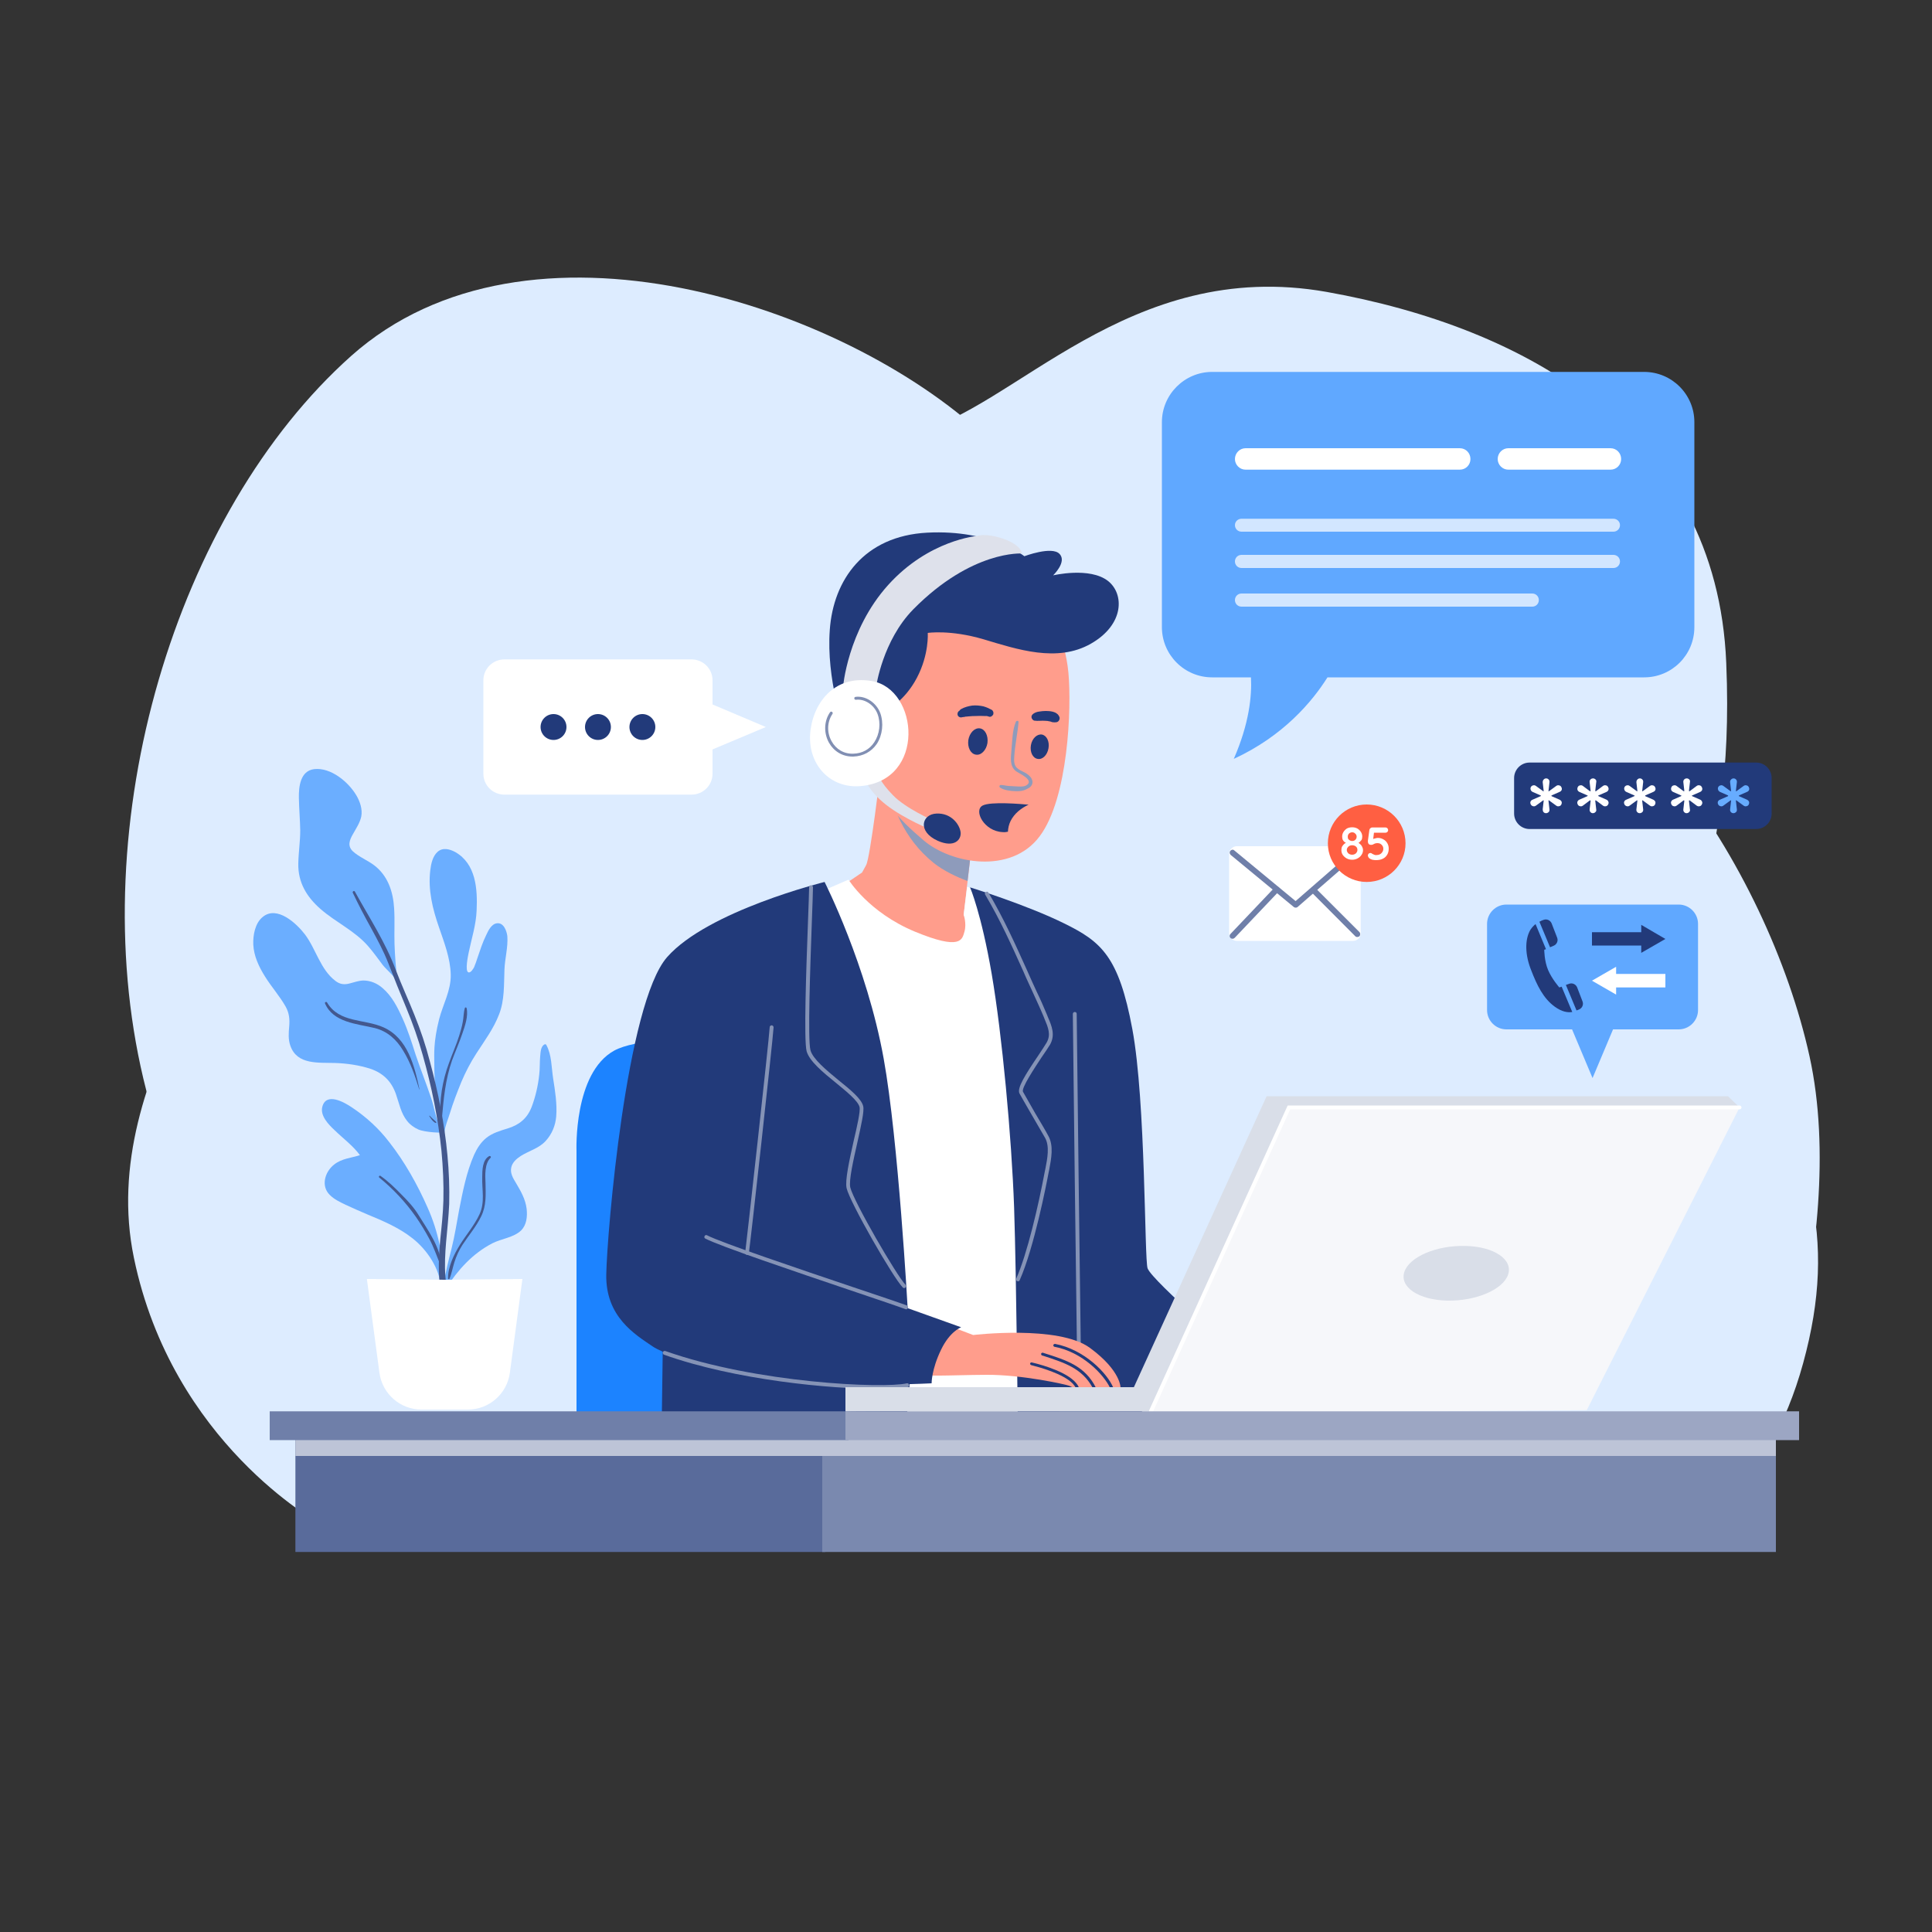
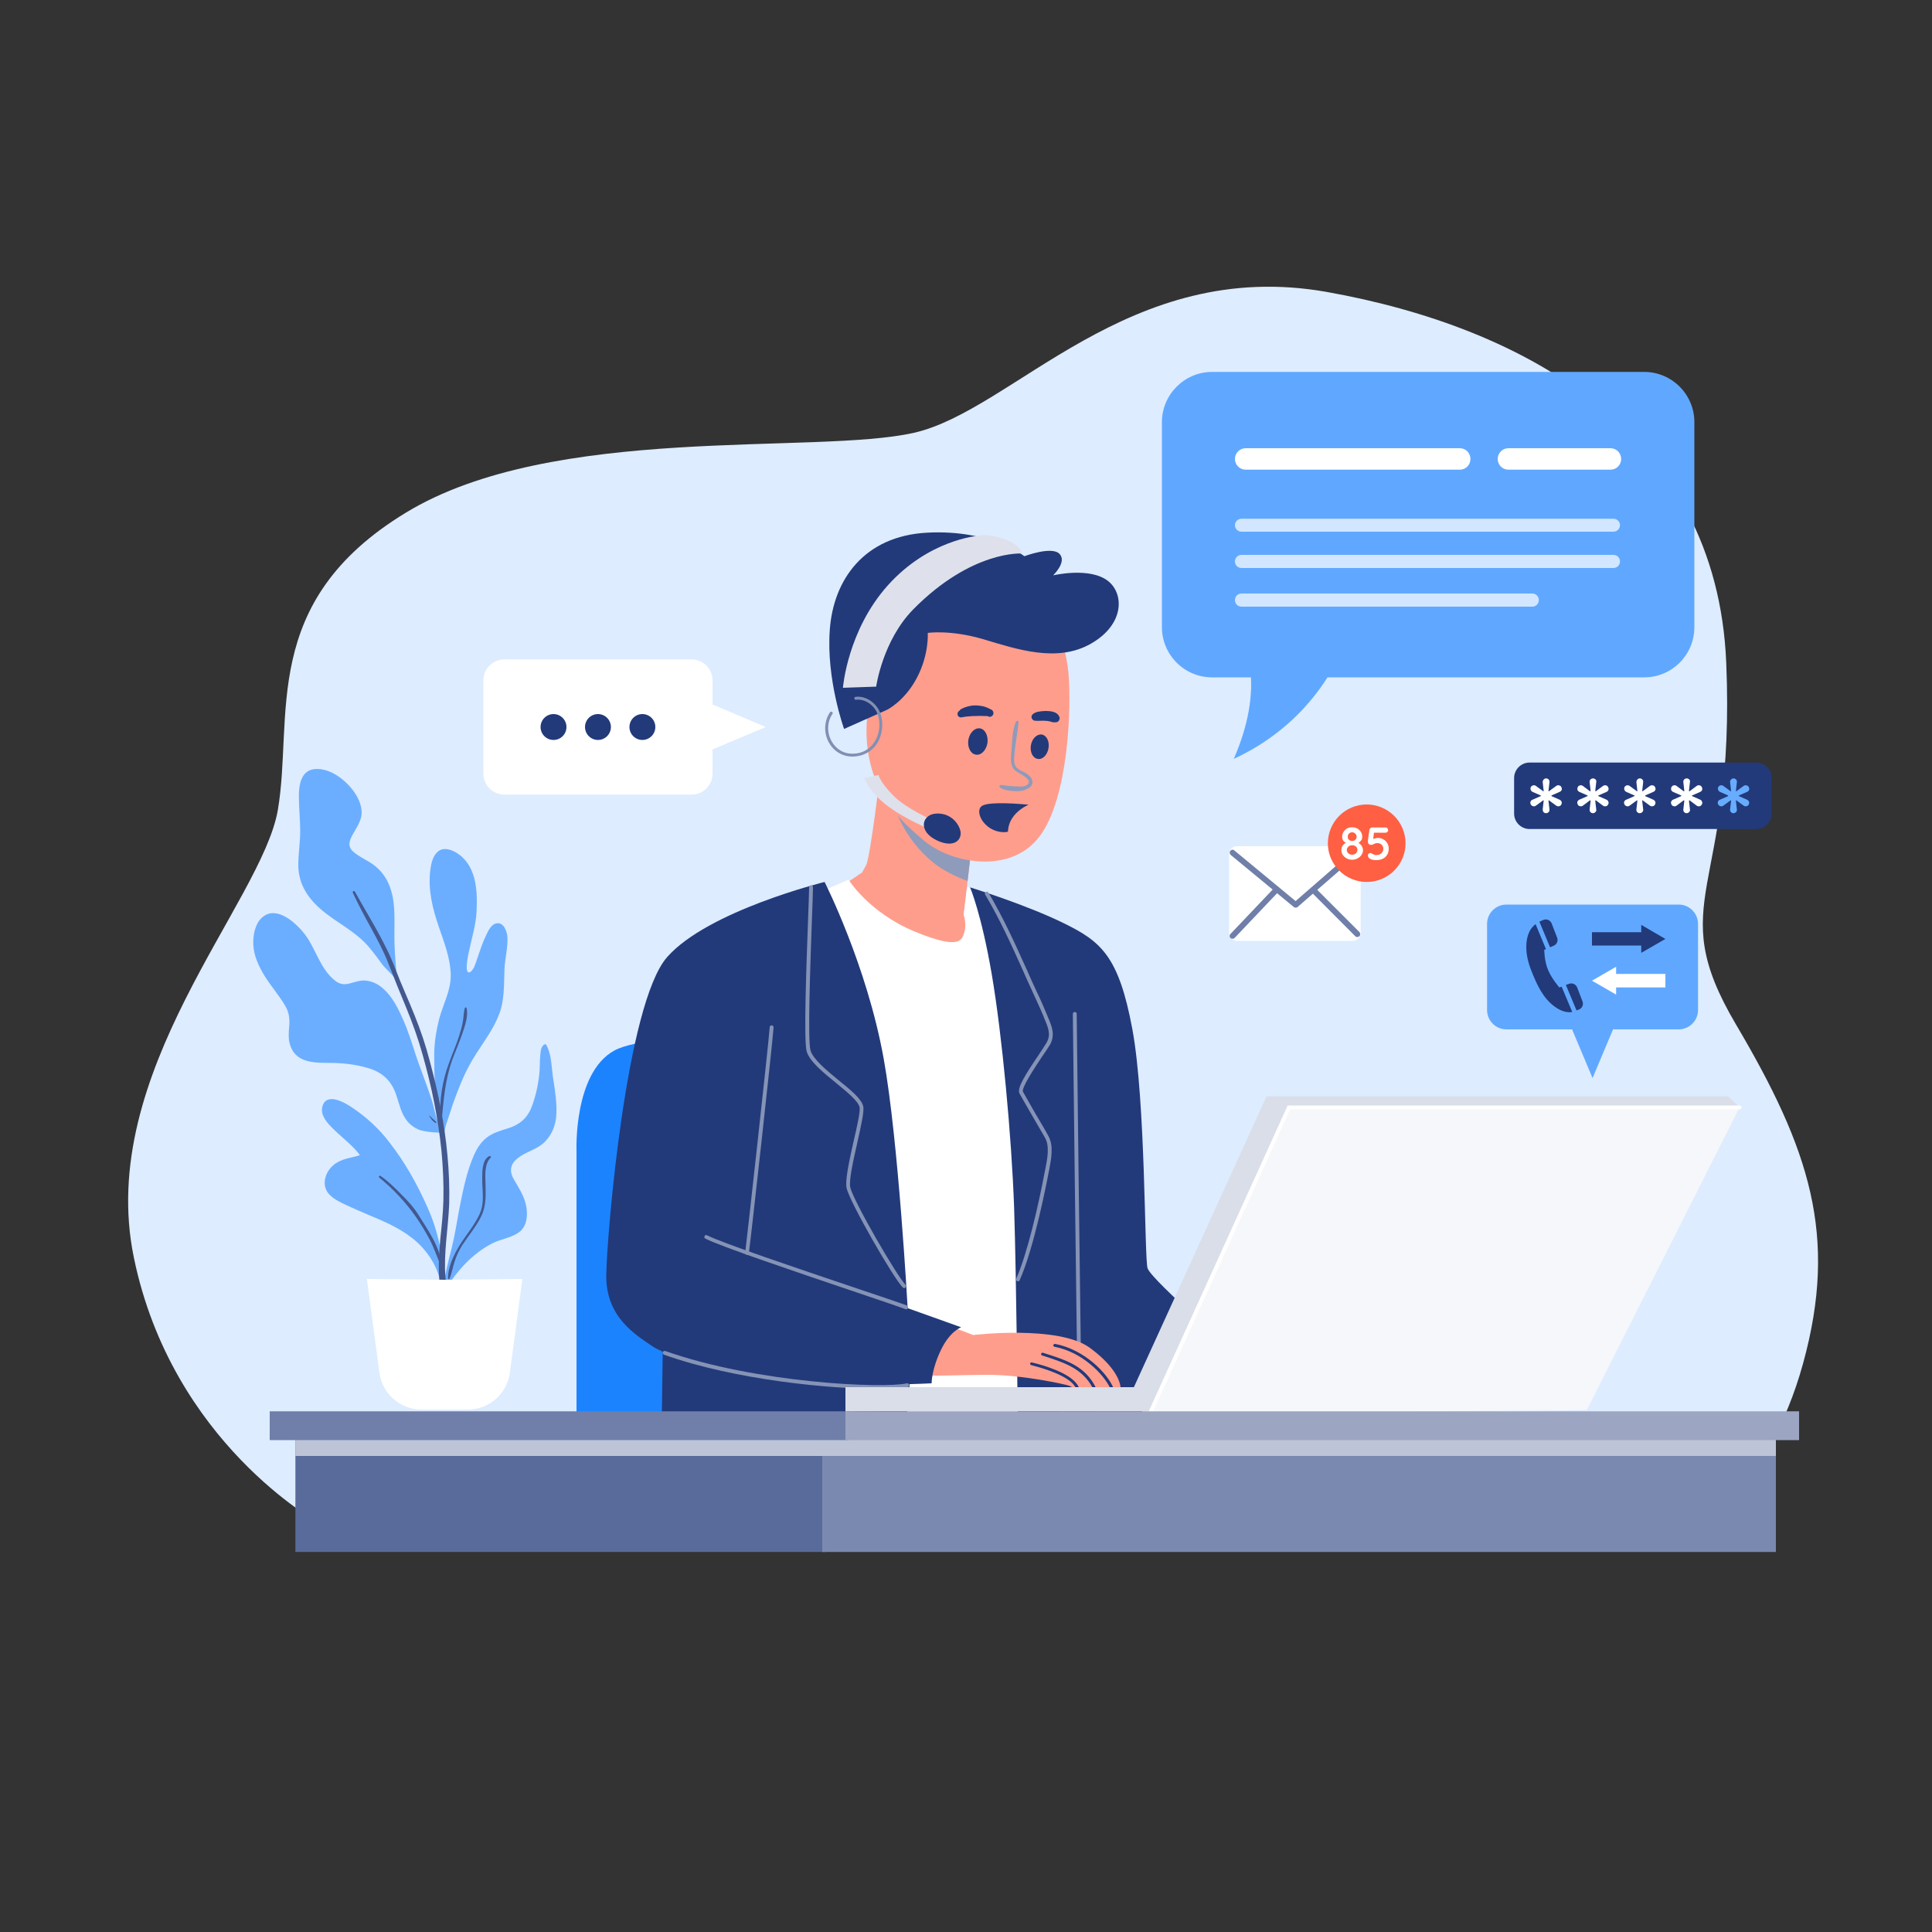
<svg xmlns="http://www.w3.org/2000/svg" version="1.2" viewBox="0 0 1000 1000" width="1000" height="1000">
  <rect x="0" y="0" width="1000" height="1000" fill="#333333" stroke="none" />
  <title>contact-ai</title>
  <style>
		.s0 { fill: #ddecff } 
		.s1 { mix-blend-mode: multiply;fill: #ddecff } 
		.s2 { fill: #60a8ff } 
		.s3 { fill: #223a7a } 
		.s4 { fill: #ffffff } 
		.s5 { fill: #1c83ff } 
		.s6 { fill: #ff9d8c } 
		.s7 { fill: #8593b6 } 
		.s8 { fill: #8e9bbb } 
		.s9 { fill: #dee1eb } 
		.s10 { fill: #818fb3 } 
		.s11 { fill: #6baeff } 
		.s12 { fill: #43588e } 
		.s13 { fill: #f6f7fa } 
		.s14 { fill: #d9dee8 } 
		.s15 { fill: #596b9b } 
		.s16 { fill: #7a89af } 
		.s17 { mix-blend-mode: multiply;fill: #bdc4d7 } 
		.s18 { fill: #6f7fa9 } 
		.s19 { fill: #9ca6c3 } 
		.s20 { fill: #d2e6ff } 
		.s21 { fill: #ff5f42 } 
		.s22 { fill: #67acff } 
	</style>
  <g id="BACKGROUND">
-     <path id="&lt;Path&gt;" class="s0" d="m214.9 768.5c0 0-109.2-77.8-140.7-210.2-31.4-132.4 16.6-292.9 107.6-374.1 91.1-81.1 254.9-26.4 327.7 41.4 72.9 67.9 72.9 67.9 72.9 67.9 0 0 69.5 38.1 160.5 34.7 91.1-3.3 172.2 120.9 193.7 218.5 21.5 97.7-29.8 226.8-29.8 226.8z" />
    <path id="&lt;Path&gt;" class="s1" d="m165.3 788.4c0 0-76.2-41.4-96-137.4-19.9-96 66.2-183.7 74.5-231.7 8.2-48-10-107.6 66.2-153.9 76.1-46.4 211.8-29.8 263.1-41.4 51.3-11.6 110.9-91.1 213.6-72.9 102.6 18.3 201.9 72.9 206.8 192 5 119.2-33.1 122.5 5 187.1 38.1 64.5 53 109.2 34.8 175.4-18.2 66.2-56.3 84.4-56.3 84.4z" />
-     <path id="&lt;Path&gt;" class="s1" d="m324.2 766.9c-4.7-5-74.2-144 3.2-271.5 77.4-127.4 271.6-112.5 348.9-62.9 77.4 49.7 115.3 114.2 123.2 182.1 7.8 67.9-44.3 173.8-44.3 173.8z" />
+     <path id="&lt;Path&gt;" class="s1" d="m324.2 766.9c-4.7-5-74.2-144 3.2-271.5 77.4-127.4 271.6-112.5 348.9-62.9 77.4 49.7 115.3 114.2 123.2 182.1 7.8 67.9-44.3 173.8-44.3 173.8" />
  </g>
  <g id="OBJECTS">
    <g id="&lt;Group&gt;">
      <g id="&lt;Group&gt;">
        <path id="&lt;Path&gt;" class="s2" d="m868.9 532.8h-89.2c-5.5 0-10-4.5-10-10v-44.6c0-5.5 4.5-10 10-10h89.2c5.5 0 10 4.5 10 10v44.6c0 5.5-4.5 10-10 10z" />
        <path id="&lt;Path&gt;" class="s2" d="m824.3 558l14.1-33.5h-28.2z" />
      </g>
      <g id="&lt;Group&gt;">
        <g id="&lt;Group&gt;">
          <g id="&lt;Group&gt;">
            <path id="&lt;Path&gt;" class="s3" d="m824 489.4h25.5v3.8l12.5-7.2-12.5-7.3v3.8h-25.5z" />
          </g>
          <g id="&lt;Group&gt;">
            <path id="&lt;Path&gt;" class="s4" d="m862 504.1h-25.5v-3.7l-12.5 7.2 12.5 7.2v-3.7h25.5z" />
          </g>
        </g>
        <g id="&lt;Group&gt;">
          <path id="&lt;Path&gt;" class="s3" d="m808.3 510.7l-1.2 0.4c0 0-3.8-4.3-5.8-9-2-4.7-2-10.5-2-10.5l0.9-0.3-5.4-13c-1 0.8-1.9 1.8-2.7 3-3 5.2-2.7 13.1 0.4 20.8 3 7.8 6.3 14.7 12.3 19 3.6 2.6 6.6 3.1 9 2.7z" />
          <path id="&lt;Path&gt;" class="s3" d="m812.2 509.2l-1.7 0.6 5.5 13.2q1-0.3 1.7-0.7c1.4-0.8 2-2.5 1.4-4l-2.8-7.3c-0.7-1.6-2.5-2.4-4.1-1.8z" />
          <path id="&lt;Path&gt;" class="s3" d="m799 476.1q-1 0.3-2.2 1l5.5 13.2 1.9-0.8c1.6-0.7 2.4-2.5 1.8-4.1l-2.9-7.5c-0.7-1.6-2.5-2.4-4.1-1.8z" />
        </g>
      </g>
    </g>
    <g id="&lt;Group&gt;">
      <path id="&lt;Path&gt;" class="s5" d="m298.4 744.5v-148.9c0 0-1.6-40.2 19.5-51.8 21.1-11.6 110.1-5.3 110.1-5.3v206z" />
    </g>
    <g id="&lt;Group&gt;">
      <g id="&lt;Group&gt;">
        <path id="&lt;Path&gt;" class="s6" d="m455.8 399c0 0-5.4 45.1-7.5 48.8-2.1 3.8-2.1 3.8-2.1 3.8l-10.3 7c0 0 19.9 28.1 44.3 32.7 24.4 4.5 22.3-9.9 22.3-9.9l-3.7-7.9 5-43c0 0-44.3-20.3-48-31.5z" />
      </g>
      <path id="&lt;Path&gt;" class="s4" d="m423.1 462.3l16.1-7c0 0 10.3 16.9 34.3 26.9 24 9.9 24.5 4.1 25.7 0 1.2-4.2-0.4-8.7-0.4-8.7l1.8-14.5 9.6 3.2 33.3 269.5-85.7 4.1z" />
      <g id="&lt;Group&gt;">
        <path id="&lt;Path&gt;" class="s3" d="m502.1 459.3c0 0 5.8 13.4 11.2 44.8 5.4 31.5 10.3 84.4 11.6 120.8 1.2 36.5 2 119.6 2 119.6 0 0 106.8 0 108 0 1.3 0 8.7-40.9 8.7-40.9 0 0-47.2-40.5-49.6-47.1-1.7-4.4-0.9-86.2-7.9-123.8-7-37.7-16.1-45.3-35.2-54.7-19.6-9.7-48.8-18.7-48.8-18.7z" />
      </g>
      <g id="&lt;Group&gt;">
        <path id="&lt;Path&gt;" class="s7" d="m558.4 697.1c-0.6 0-1-0.4-1-1 0-2.9-0.6-45-1.1-85.6-0.5-40.7-1-82.7-1-85.7 0-0.6 0.5-1 1-1 0.6 0 1 0.4 1 1 0 3 0.5 45 1 85.6 0.5 40.7 1.1 82.7 1.1 85.7 0 0.6-0.5 1-1 1z" />
      </g>
      <g id="&lt;Group&gt;">
        <path id="&lt;Path&gt;" class="s3" d="m343.2 687l-0.8 57.5h125.8c0 0 5.3-48.8 3.3-53.4-2.1-4.5-128.3-4.1-128.3-4.1z" />
      </g>
      <g id="&lt;Group&gt;" style="mix-blend-mode: multiply">
        <path id="&lt;Path&gt;" class="s8" d="m483.2 446.6c5.1 4.1 12.1 7.4 17.6 9.4l3-25.5c0 0-33.3-15.3-44.6-26.6 2.4 12.9 8.2 29.9 24 42.7z" />
      </g>
      <g id="&lt;Group&gt;">
        <path id="&lt;Path&gt;" class="s6" d="m542.7 315c0 0 8.6 14.9 10.3 33.1 1.7 18.2 0 65-14.9 84.8-14.9 19.9-45.9 14.1-60 2.1-12.9-11-25.7-23.2-29-47.2-3.3-24 7.1-69.5 36.4-79 29.4-9.5 57.2 6.2 57.2 6.2z" />
      </g>
      <g id="&lt;Group&gt;">
        <g id="&lt;Group&gt;">
          <path id="&lt;Path&gt;" class="s6" d="m580 718.5c0 0-1.5 0-3.7 0-0.5-0.1-1.1 0-1.7-0.1-2.1 0-4.7-0.1-7.4-0.2q-0.8 0-1.7 0c-2.6-0.1-4.8 0.2-6.9 0.1h-0.1c-0.4 0-1.1 0.1-1.6 0.1-0.2 0-0.5 0-0.6 0-1.2-0.2-1.5-0.5-2.8-1.1-1.7-0.7-24.4-5.8-42.9-5.7-18.5 0.1-35.1 1.3-37.8-0.9-2.7-2.3-4.3-25.5 11.5-27.1l19.4 7.4c0 0 44.3-5.3 60.5 6.7 16.3 12 15.8 20.8 15.8 20.8z" />
        </g>
        <g id="&lt;Group&gt;">
          <g id="&lt;Group&gt;">
            <path id="&lt;Path&gt;" class="s3" d="m558.5 718.3c-0.4 0-1.1 0.1-1.6 0.1-0.4-0.7-1.2-1.8-1.7-2.3-5-5.1-17.1-8.4-21.4-9.5-0.4-0.1-0.7-0.5-0.6-0.9 0.1-0.4 0.5-0.6 0.9-0.5 6.4 1.5 19.9 5.5 23.8 11.9 0.1 0.2 0.4 0.8 0.6 1.2z" />
          </g>
        </g>
        <g id="&lt;Group&gt;">
          <g id="&lt;Group&gt;">
            <path id="&lt;Path&gt;" class="s3" d="m567.2 718.2q-0.8 0-1.7 0c-5.5-10-14.4-12.8-25.4-16.4l-0.7-0.2c-0.4-0.1-0.6-0.6-0.5-1 0.2-0.3 0.6-0.6 1-0.4l0.6 0.2c11.7 3.7 21.1 6.7 26.7 17.8z" />
          </g>
        </g>
        <g id="&lt;Group&gt;">
          <g id="&lt;Group&gt;">
            <path id="&lt;Path&gt;" class="s3" d="m576.3 718.4q-0.8 0-1.7 0c-3.3-6.9-14.3-18.6-28.8-21.3-0.4-0.1-0.7-0.5-0.6-0.9 0.1-0.4 0.5-0.6 0.9-0.6 14.9 2.8 27 15 30.2 22.8z" />
          </g>
        </g>
      </g>
      <g id="&lt;Group&gt;">
        <path id="&lt;Path&gt;" class="s3" d="m459.1 367.4c0 0 9.1-4.4 15.5-16.6 6.4-12.2 5.6-23.2 5.6-23.2 0 0 11.6-1.8 28.9 3.3 17.4 5.2 38.1 12.2 55.5 2.3 17.4-9.9 17.4-25.8 8.9-32.5-9.5-7.4-28.4-2.9-28.4-2.9 0 0 7.3-7 3.3-11.1-3.9-4.2-18.2 1.2-18.2 1.2 0 0-17.3-13.9-50.2-12.2-32.9 1.7-48.7 24.6-50.5 50.3-1.9 25.6 7.4 51.3 7.4 51.3z" />
      </g>
      <g id="&lt;Group&gt;" style="mix-blend-mode: multiply">
        <g id="&lt;Group&gt;">
          <path id="&lt;Path&gt;" class="s8" d="m525.8 373.6c-1.9 4.6-1.8 9.9-2.3 14.8-0.3 3.8-1 8.2 2.4 10.8 1.7 1.2 9.5 4.5 5.5 7.2-1.5 1-4.1 0.7-5.9 0.6q-1.8-0.1-3.6-0.2c-1.3-0.1-2.6-0.5-3.9-0.5-0.7 0-1 1-0.3 1.4 2 1.3 5.1 1.7 7.5 1.8 2.5 0.1 4.1 0 6.3-1.1 1.4-0.6 2.7-1.6 2.9-3.2 0.2-1.8-1.1-3.4-2.5-4.4-1.5-1.2-3.5-1.7-5-2.9-2.2-1.5-2.1-4.2-1.9-6.6 0.4-5.9 1.7-11.7 2.2-17.5 0.1-0.9-1.1-0.9-1.4-0.2z" />
        </g>
      </g>
      <g id="&lt;Group&gt;">
        <path id="&lt;Path&gt;" class="s3" d="m542.7 387.3c-0.6 3.5-3.1 6-5.6 5.5-2.6-0.4-4.1-3.6-3.5-7.1 0.6-3.5 3.2-5.9 5.7-5.5 2.5 0.5 4 3.6 3.4 7.1z" />
      </g>
      <g id="&lt;Group&gt;">
        <path id="&lt;Path&gt;" class="s3" d="m511.1 384.6c-0.6 3.7-3.3 6.5-6 6-2.7-0.4-4.4-3.7-3.9-7.5 0.6-3.8 3.3-6.5 6-6.1 2.7 0.4 4.4 3.8 3.9 7.6z" />
      </g>
      <g id="&lt;Group&gt;">
        <g id="&lt;Group&gt;">
          <path id="&lt;Path&gt;" class="s3" d="m535.3 373c2 0.3 3.9-0.1 5.9 0.1q0.7 0 1.4 0.1c0.3 0.1-0.6-0.1-0.2 0q0.2 0 0.3 0.1 0.4 0 0.8 0.1c0.4 0.1 0.8 0.3 1.2 0.4 0.4 0 0.8 0.1 1.2 0.1q0.3 0 0.6-0.1-0.2 0.1-0.4 0.1c0 0 0.7-0.1 0.8-0.1 1.1-0.2 1.8-1.5 1.5-2.6q-0.2-0.5-0.4-0.8-0.2-0.2-0.3-0.4 0.1 0.2 0.2 0.3-0.1-0.2-0.2-0.3-0.2-0.3-0.5-0.5-0.2-0.2-0.4-0.3c-0.5-0.4-1.2-0.6-1.8-0.8-1.2-0.3-2.4-0.4-3.6-0.4-1.2 0-2.3 0.1-3.5 0.3-1 0.1-2.2 0.5-3 1.1-0.7 0.5-1.1 1.1-1 1.9 0.1 0.7 0.7 1.5 1.4 1.7z" />
        </g>
      </g>
      <g id="&lt;Group&gt;">
        <g id="&lt;Group&gt;">
          <path id="&lt;Path&gt;" class="s3" d="m513.3 367.4q-0.4-0.2-0.8-0.4c-0.3-0.1-0.9-0.4-0.4-0.2q-0.3-0.1-0.6-0.3c-0.8-0.4-1.6-0.6-2.5-0.9-1.8-0.4-3.8-0.6-5.8-0.4-2 0.3-3.9 0.8-5.7 1.8-0.3 0.2-0.5 0.3-0.7 0.6q-0.2 0.2-0.4 0.5 0-0.1 0.1-0.2c-0.6 0.4-0.9 1-0.9 1.7 0 0.6 0.3 1.2 0.9 1.5 0.7 0.4 1.3 0.2 2 0q-0.5 0-1 0c0.5 0.1 0.9 0.1 1.5 0 0 0 0.6-0.1 0.2-0.1-0.3 0.1 0.6 0 0.7-0.1 0.1 0 0.7 0 0.1 0q0.1 0 0.3 0 0.5-0.1 1-0.1 2-0.2 4.1-0.2 1.9-0.1 3.8 0 0.8 0 1.6 0c0.3 0 0.2 0.1 0 0q0.2 0.1 0.3 0.1 0.4 0.1 0.7 0.2c0.9 0.4 1.9-0.3 2.3-1.1 0.3-0.9 0-1.9-0.8-2.4z" />
        </g>
      </g>
      <g id="&lt;Group&gt;">
        <path id="&lt;Path&gt;" class="s3" d="m523.1 424.9c1.9-3.8 5.4-6.6 9.3-8.4-3.4-0.3-19.8-1.8-23.9 0.5-4.6 2.6 0.8 13.2 10.4 13.7 1 0.1 1.9 0 2.8-0.2 0.1-1.9 0.5-3.8 1.4-5.6z" />
      </g>
      <g id="&lt;Group&gt;">
        <path id="&lt;Path&gt;" class="s9" d="m447.5 402.7c0 0 1.6 6.4 11.2 13.9 9.5 7.4 23.3 12.9 23.3 12.9l1.1-4.8c0 0-14.3-6.2-20.9-13.1-6.7-6.8-7.5-10.5-7.5-10.5z" />
      </g>
      <g id="&lt;Group&gt;">
        <path id="&lt;Path&gt;" class="s3" d="m484.7 421.1c7.7-0.4 12 5.7 12.5 9.6 0.5 3.9-3.2 8.3-11.8 4.5-10.7-4.8-8.3-13.8-0.7-14.1z" />
      </g>
      <g id="&lt;Group&gt;">
        <path id="&lt;Path&gt;" class="s9" d="m453.5 355.4c0 0 3.3-23.8 19.2-40 30.4-30.8 56.3-28.9 56.3-28.9 0 0-0.2-4.4-9.9-7.7-9.2-3.1-13.3-1.4-13.3-1.4 0 0-25 2-46.1 25.4-21.1 23.4-23.4 53.2-23.4 53.2z" />
      </g>
      <g id="&lt;Group&gt;">
        <g id="&lt;Group&gt;">
-           <path id="&lt;Path&gt;" class="s4" d="m451.2 352.5c-19.9-3.4-31 12.2-31.9 27.9-0.8 15.7 10.6 27.7 25.9 26.5 34.3-2.7 30.4-50.3 6-54.4z" />
-         </g>
+           </g>
        <g id="&lt;Group&gt;">
          <path id="&lt;Path&gt;" class="s10" d="m441.3 391.6c-5.3 0-9.7-2.7-12.3-7.3-2.7-5-2.5-11.1 0.6-15.6 0.3-0.4 0.7-0.5 1.1-0.2 0.3 0.2 0.4 0.7 0.2 1-2.8 4.1-3 9.6-0.5 14.1 2.3 4.2 6.4 6.7 11.3 6.5 4.5-0.1 8.4-2.2 10.8-5.9 2.8-4.2 3.5-9.9 1.7-14.7-1.8-4.7-6.7-7.9-11.2-7.3-0.4 0-0.8-0.2-0.8-0.7-0.1-0.4 0.2-0.7 0.6-0.8 5.2-0.7 10.7 2.9 12.8 8.3 1.9 5.2 1.2 11.5-1.8 16.1-2.8 4-7 6.3-12.1 6.5q-0.2 0-0.4 0z" />
        </g>
      </g>
      <g id="&lt;Group&gt;">
        <path id="&lt;Path&gt;" class="s3" d="m426.8 456.5c0 0-60.4 14.9-81.5 38.9-21.1 24-31.1 142.4-31.5 164.3-0.4 21.9 14.9 31 24 37.2 9.1 6.2 49.3 17.4 81.5 19.1 32.3 1.6 62.9 0 62.9 0 0 0-0.1-7.1 4.9-17.4 4.6-9.6 10.4-11.6 10.4-11.6l-27.7-9.9c0 0-4.8-87-12.4-129.1-8.7-48.4-30.6-91.5-30.6-91.5z" />
      </g>
      <g id="&lt;Group&gt;">
        <path id="&lt;Path&gt;" class="s7" d="m526.9 663.2q-0.2 0-0.4-0.1c-0.5-0.2-0.7-0.8-0.5-1.3 5.7-12.8 11.5-37.9 14.8-55.5l0.3-1.4c1-5.2 2.3-11.6-0.2-16-1.3-2.3-4.2-7.2-6.9-11.9-2.9-4.9-5.5-9.6-6.3-11-1.5-2.7 3.1-9.9 9.8-19.8 1.8-2.7 3.3-5 4.2-6.5 2.4-4.1 0.8-7.9-1-12.2l-0.6-1.5c-1.7-4.1-3.6-8.1-5.4-12.1q-1.1-2.4-2.2-4.8-1.5-3.2-2.9-6.5c-5.9-13.1-11.9-26.5-19.7-39.6-0.3-0.4-0.1-1.1 0.4-1.3 0.5-0.3 1.1-0.2 1.3 0.3 7.8 13.1 13.9 26.7 19.8 39.8q1.5 3.3 2.9 6.5 1.1 2.4 2.2 4.8c1.9 3.9 3.7 8 5.4 12.1l0.6 1.5c1.9 4.4 3.8 9 1 14-1 1.6-2.5 3.9-4.4 6.6-3.4 5.2-10.6 15.9-9.6 17.8 0.7 1.3 3.4 6 6.2 10.9 2.8 4.7 5.7 9.6 6.9 11.9 2.9 5.1 1.5 11.9 0.5 17.4l-0.3 1.4c-1.2 6.4-7.6 39.2-15 55.9-0.1 0.4-0.5 0.6-0.9 0.6z" />
      </g>
      <g id="&lt;Group&gt;">
        <path id="&lt;Path&gt;" class="s7" d="m468 666.7c-0.3 0-0.6-0.1-0.7-0.3-4.8-4.7-27.4-44-29.1-51.4-0.9-4 1.4-14.3 3.6-24.2 1.8-7.7 3.6-15.6 3.1-17.8-0.8-3.2-6.6-7.9-12.2-12.5-6.8-5.5-13.8-11.3-15.2-16.4-1.5-5.9-0.2-42.5 0.7-66.8 0.3-8.7 0.6-15.6 0.6-18.1 0-0.5 0.4-1 1-1q0 0 0 0c0.5 0 1 0.5 1 1 0 2.5-0.3 9.4-0.6 18.2-0.8 22.6-2.2 60.6-0.7 66.2 1.2 4.5 8.2 10.3 14.4 15.4 6.2 5 12 9.7 12.9 13.6 0.6 2.6-1.1 10-3 18.6-2.1 9.3-4.5 19.8-3.7 23.4 1.7 7.2 24 45.7 28.6 50.4 0.4 0.4 0.4 1 0 1.4q-0.3 0.3-0.7 0.3z" />
      </g>
      <g id="&lt;Group&gt;">
        <path id="&lt;Path&gt;" class="s7" d="m386.7 649.5q-0.1 0-0.2 0c-0.5-0.1-0.9-0.6-0.8-1.1 0.7-5.2 12.2-108.8 12.7-116.8 0-0.5 0.5-0.9 1.1-0.9 0.5 0.1 0.9 0.5 0.9 1.1-0.5 7.9-12 111.7-12.8 116.9 0 0.5-0.5 0.8-0.9 0.8z" />
      </g>
      <g id="&lt;Group&gt;">
        <path id="&lt;Path&gt;" class="s7" d="m469 677.7q-0.2 0-0.4-0.1c-2.5-1-13.8-4.8-28-9.6-28.7-9.7-68-23-75.5-26.9-0.5-0.2-0.7-0.8-0.4-1.3 0.2-0.5 0.8-0.7 1.3-0.4 7.3 3.8 48.2 17.6 75.2 26.7 14.3 4.8 25.6 8.6 28.2 9.6 0.5 0.2 0.7 0.8 0.5 1.3-0.1 0.4-0.5 0.7-0.9 0.7z" />
      </g>
      <g id="&lt;Group&gt;">
        <path id="&lt;Path&gt;" class="s7" d="m455.2 718.9c-25.3 0-74.3-4.5-111.5-17.7-0.5-0.2-0.8-0.8-0.6-1.3 0.2-0.5 0.7-0.8 1.3-0.6 47 16.6 112.8 19.5 125 16.7 0.5-0.1 1.1 0.3 1.2 0.8 0.1 0.5-0.2 1.1-0.8 1.2-2.6 0.6-7.7 0.9-14.6 0.9z" />
      </g>
    </g>
    <g id="&lt;Group&gt;">
      <g id="&lt;Group&gt;">
        <g id="&lt;Group&gt;">
          <path id="&lt;Compound Path&gt;" class="s11" d="m165.9 470.5c7.9 6.9 17.8 11.3 24.7 19.3 2.7 3.1 5.1 6.5 7.6 9.8 1.9 2.4 6.8 6.3 7.6 9.3 0.3 1.4 0.2-0.4-0.1-1.8q-0.1 0-0.1-0.1c-0.7-6.1-1.2-12.2-1.4-18.4-0.2-6.1 0.2-12.2-0.2-18.4-0.5-8.6-3.2-16.9-10.3-22.3-3.4-2.6-7.8-4.3-11-7.2-3-2.8-1.8-5.9 0-9 1.6-2.9 3.6-5.8 4.3-9.1 0.7-3.8-0.7-7.8-2.6-11-4.1-6.9-13.2-14.5-21.8-13.5-7.2 0.9-8 9.1-7.9 14.9 0.1 5.6 0.6 11.2 0.7 16.8 0 5.8-0.9 11.4-1 17.2-0.2 9.7 4.3 17.2 11.5 23.5z" />
          <path id="&lt;Compound Path&gt;" class="s11" d="m238.8 560c2.2-5.2 4.7-10 7.8-14.8 4.2-6.5 8.9-12.8 11.7-20.1 2.9-7.4 2.5-15.4 2.8-23.2 0.2-5.7 1.9-11.5 1.5-17.3-0.3-2.7-1.9-7.2-5.4-6.7-2.8 0.3-4.5 3.8-5.5 6-1.9 3.8-3.2 7.9-4.6 12-0.5 1.5-1 3.1-1.7 4.7-0.4 0.8-1.7 3-2.9 2.7-2-0.5-0.2-8.8 0.1-10.3 1.5-7.3 3.8-14.2 4.1-21.8 0.5-11-0.3-24.1-11.1-30.2-2.8-1.5-6.4-2.5-9.1-0.1-2.6 2.3-3.4 6.3-3.8 9.6-1.2 10.2 1.2 19.9 4.5 29.4 2.7 7.9 5.9 16.1 6.1 24.5 0.2 8.2-4 15.4-6 23.1-3.1 12.2-2.5 18.7-2.5 22.7 0 4.9 0.2 9.9 0.5 14.8 0.4 4.6 0.8 9.1 1.3 13.7q0.2 1.3 0.4 2.8c-1.8-4.2-2.4-9-3.9-13.3-2.5-7.5-5.5-14.9-8-22.4-2-6.3-4-12.6-6.7-18.6-2.5-5.6-5.5-11.6-10.3-15.7-2.8-2.5-6.3-4-10.1-4-2.4 0.1-4.6 0.9-6.9 1.5-2.9 0.8-5.2 0.5-7.5-1.3-7.8-5.9-10.1-16.6-15.8-24.1-4.3-5.6-14.4-15.1-21.8-9-4 3.2-5.1 9.5-4.9 14.3 0.3 6 2.9 11.5 6.1 16.6 3.3 5.3 7.6 10.1 10.7 15.6 1.8 3.3 2.1 6.4 1.8 10.1-0.3 3.4-0.6 6.8 0.6 10.1 3.5 10 14.6 8.6 23.2 8.9 6 0.2 12.4 1.1 18.2 3 6.6 2.2 10.9 6.5 13.2 13 1.7 4.8 2.6 10.1 5.9 14.1 1.5 1.9 3.5 3.3 5.7 4.3 3.3 1.5 13.5 2.1 13.6 1.2 0.3-3.1 1.8-6.4 2.7-9.4 1.7-5.6 3.8-11 6-16.4z" />
          <path id="&lt;Compound Path&gt;" class="s11" d="m286.3 558.2c-0.9-5.8-0.7-12.1-3.5-17.3-0.1-0.4-0.7-0.5-1-0.3-2 1.1-2 4.2-2.2 6.1-0.3 3.2-0.1 6.4-0.5 9.6-0.6 5.6-1.9 11.3-3.9 16.6-2.3 6-6.5 9.4-12.5 11.2-3.9 1.2-7.7 2.3-10.9 4.8-2.9 2.3-4.9 5.5-6.4 8.8-4 9.1-5.9 19.1-7.8 28.8-1.2 6.4-2.2 13-3.8 19.4-1.6 6.4-3.3 12.8-4.2 19.3q-0.2 0.5-0.4 1c-0.5 1 1.1 1.5 1.6 0.7 6.2-9.6 13.8-18.1 24.1-23.4 4.7-2.4 10.9-2.9 14.8-6.6 2.9-2.9 3.3-7.2 2.9-11.1-0.6-5.1-3-9.2-5.6-13.6-1.4-2.3-3-4.9-2.4-7.8 0.5-2.7 2.8-4.7 5-6.1 4.3-2.7 9.3-3.9 12.8-7.7 3.3-3.6 5.1-8 5.5-12.8 0.5-6.4-0.6-13.3-1.6-19.6z" />
          <path id="&lt;Compound Path&gt;" class="s11" d="m201.5 591.2c-5.4-7.1-12.1-13.2-19.5-18.1-4-2.7-13.3-7.9-15.2-0.1-1.1 4.6 3.3 9.1 6.3 11.9 4.4 4.3 9.5 8 13.2 13-4.6 1.5-9.4 1.7-13.4 4.9-4.8 3.8-6.9 11.1-2.2 15.7 2.3 2.3 5.3 3.7 8.2 5.1 3.7 1.7 7.5 3.4 11.3 5 8.2 3.4 16.5 6.9 23.5 12.5 7.2 5.7 13.9 15.4 14.4 24.8 0.1 0.9-0.2 0 0.3-0.4 0.3 0.3 1.3-0.2 1.3-0.7-0.2-13.9-2.7-27.1-8.4-39.8-5.2-11.8-11.8-23.6-19.8-33.8z" />
        </g>
        <g id="&lt;Group&gt;">
          <path id="&lt;Path&gt;" class="s12" d="m182.6 462.1c3 6.3 6.2 12.4 9.6 18.5 3.2 5.9 6.4 11.8 8.8 18 3 7.8 6.1 15.4 9.3 23.1 3.3 8 6.2 16.1 8.5 24.4 4.6 16.2 8 32.9 9.7 49.6 0.8 8.5 1.2 17.1 1 25.7-0.2 6.6-0.9 13.3-1.6 19.9-0.6 6.9-1.1 13.9-0.5 20.9 0.5 5.8 1.4 12.7 5.9 16.8 0.9 0.9 2.1-0.2 1.6-1.2-5.3-11-5-23-4-34.9 0.6-6.5 1.3-13.1 1.6-19.7 0.2-8.4-0.1-16.8-0.9-25.2-1.5-16.4-4.8-32.7-9.1-48.6-2.1-8.2-4.8-16.2-8-24.1-3.1-7.8-6.7-15.5-9.7-23.4-5.4-14.4-13.8-27.1-21.1-40.4-0.4-0.7-1.4-0.1-1.1 0.6z" />
        </g>
        <g id="&lt;Group&gt;">
          <path id="&lt;Path&gt;" class="s12" d="m228.7 579.3c0.9-10.5 1.8-20.5 5.3-30.5 1.7-4.6 3.7-9.1 5.3-13.8 1.3-3.8 3.2-9.1 2.2-13.2-0.1-0.5-0.8-0.5-0.9 0-0.7 2.3-0.6 4.9-1.1 7.3-0.4 2.3-1.1 4.6-1.8 6.9-1.5 4.8-3.6 9.4-5.3 14.2-3.4 9.1-5.1 19.3-4.4 29.1 0.1 0.4 0.7 0.4 0.7 0z" />
        </g>
        <g id="&lt;Group&gt;">
-           <path id="&lt;Path&gt;" class="s12" d="m168.2 519.3c4.2 10 16.6 10.6 25.7 12.8 6.5 1.6 11.3 5.9 14.7 11.6 3.8 6.1 6.3 13.3 8.4 20.2 0 0 0.1 0 0.1-0.1-2.5-12-6.1-26.4-18.5-32-9.9-4.5-23-2.2-29.3-12.9-0.3-0.6-1.3-0.2-1.1 0.4z" />
-         </g>
+           </g>
        <g id="&lt;Group&gt;">
          <path id="&lt;Path&gt;" class="s12" d="m222.2 577.7c0.5 0.7 0.9 1.4 1.4 2 0.3 0.3 0.5 0.6 0.9 0.9 0.3 0.3 0.7 0.6 1.1 0.6 0.2 0 0.3-0.2 0.2-0.4-0.2-0.3-0.5-0.5-0.8-0.8q-0.5-0.4-0.9-0.8c-0.6-0.5-1.1-1.1-1.7-1.7-0.1-0.1-0.3 0.1-0.2 0.2z" />
        </g>
        <g id="&lt;Group&gt;">
          <path id="&lt;Path&gt;" class="s12" d="m196.3 609.5c7.1 5.8 13.7 12.8 19 20.4 2.5 3.6 4.8 7.4 6.9 11.3 2.3 4.3 3.8 8.8 5.6 13.2 0.1 0.4 0.7 0.4 0.7-0.1-1-9.4-7-17.5-11.8-25.3-2.5-4.1-5.5-7.3-8.9-10.7-3.4-3.5-6.9-6.9-10.9-9.7-0.5-0.3-1.1 0.5-0.6 0.9z" />
        </g>
        <g id="&lt;Group&gt;">
          <path id="&lt;Path&gt;" class="s12" d="m253.2 598.4c-3.5 1.9-3.6 7.4-3.6 10.8-0.2 6.7 1.5 13-1.4 19.3-2.7 5.8-6.9 10.6-10.2 15.9-3.1 5-6.2 11.4-6.1 17.4 0 0.3 0.5 0.5 0.7 0.2 1.2-2.8 1.7-5.9 2.6-8.7 1-3.2 2.4-6.2 4.2-9 3.2-4.9 7.1-9.4 9.7-14.8 2.7-5.6 2.3-11.1 2.2-17.2-0.2-3.9-0.5-10.1 2.6-13 0.5-0.5-0.2-1.2-0.7-0.9z" />
        </g>
      </g>
      <path id="&lt;Path&gt;" class="s4" d="m230.2 662.4c-13.9-0.2-40.3-0.4-40.3-0.4l6.5 48.6c1.5 10.9 10.8 19 21.8 19h11.4 1.1 11.4c11 0 20.3-8.1 21.8-19l6.5-48.6c0 0-26.4 0.2-40.2 0.4z" />
    </g>
    <g id="&lt;Group&gt;">
      <g id="&lt;Group&gt;">
        <g id="&lt;Group&gt;">
          <path id="&lt;Path&gt;" class="s13" d="m900.4 573.2l-79.1 156.7-230.6 1.7 71.1-160.6z" />
        </g>
        <g id="&lt;Group&gt;">
          <path id="&lt;Path&gt;" class="s14" d="m437.6 730.6v-12.6h149.3l68.7-150.6h238.8l6 5.8h-233.3l-71.3 157.3c0 0-158.2-0.3-158.2 0.1z" />
        </g>
        <g id="&lt;Group&gt;">
-           <path id="&lt;Path&gt;" class="s14" d="m780.6 659.7c-2.6 7.8-16.7 13.8-31.6 13.5-14.8-0.4-24.7-7-22.1-14.9 2.6-7.8 16.7-13.8 31.6-13.4 14.8 0.3 24.7 7 22.1 14.8z" />
-         </g>
+           </g>
      </g>
      <g id="&lt;Group&gt;">
        <path id="&lt;Path&gt;" class="s4" d="m595.8 731.5q-0.3 0-0.5-0.1c-0.5-0.3-0.7-0.9-0.5-1.4l71.7-157.8h233.9c0.5 0 1 0.5 1 1 0 0.6-0.5 1-1 1h-232.6l-71.1 156.7c-0.2 0.3-0.6 0.6-0.9 0.6z" />
      </g>
    </g>
    <g id="&lt;Group&gt;">
      <g id="&lt;Group&gt;">
        <path id="&lt;Path&gt;" class="s15" d="m427.2 803.3h-274.3v-60.8h274.3z" />
        <path id="&lt;Path&gt;" class="s16" d="m919.2 803.3h-493.6v-60.8h493.6z" />
      </g>
      <path id="&lt;Path&gt;" class="s17" d="m427.2 742.5h-1.6-272.7v11.1h272.7 1.6 492v-11.1z" />
      <path id="&lt;Path&gt;" class="s18" d="m439.2 745.4h-299.6v-14.9h299.6z" />
      <path id="&lt;Path&gt;" class="s19" d="m931.2 745.4h-493.6v-14.9h493.6z" />
    </g>
    <g id="&lt;Group&gt;">
      <path id="&lt;Path&gt;" class="s4" d="m357.9 411.3h-96.8c-6 0-10.9-4.8-10.9-10.8v-48.4c0-6 4.9-10.8 10.9-10.8h96.8c6 0 10.9 4.8 10.9 10.8v48.4c0 6-4.9 10.8-10.9 10.8z" />
      <path id="&lt;Path&gt;" class="s4" d="m396.4 376.3l-36.4-15.4v30.7z" />
      <g id="&lt;Group&gt;">
        <path id="&lt;Path&gt;" class="s3" d="m293.2 376.3c0 3.7-3 6.7-6.7 6.7-3.7 0-6.7-3-6.7-6.7 0-3.7 3-6.7 6.7-6.7 3.7 0 6.7 3 6.7 6.7z" />
        <path id="&lt;Path&gt;" class="s3" d="m316.2 376.3c0 3.7-3 6.7-6.7 6.7-3.7 0-6.7-3-6.7-6.7 0-3.7 3-6.7 6.7-6.7 3.7 0 6.7 3 6.7 6.7z" />
        <path id="&lt;Path&gt;" class="s3" d="m339.2 376.3c0 3.7-3 6.7-6.7 6.7-3.7 0-6.7-3-6.7-6.7 0-3.7 3-6.7 6.7-6.7 3.7 0 6.7 3 6.7 6.7z" />
      </g>
    </g>
    <g id="&lt;Group&gt;">
      <path id="&lt;Path&gt;" class="s2" d="m851 192.5h-223.6c-14.3 0-26 11.7-26 26v106.1c0 14.4 11.7 26 26 26h20.1c0.5 9.6-0.9 23.9-8.9 42.2 25.8-11.9 40.7-29.8 48.5-42.2h163.9c14.4 0 26-11.6 26-26v-106.1c0-14.3-11.6-26-26-26z" />
      <path id="&lt;Path&gt;" class="s4" d="m755.6 243.1h-110.9c-3 0-5.5-2.5-5.5-5.5 0-3.1 2.5-5.6 5.5-5.6h110.9c3.1 0 5.5 2.5 5.5 5.6 0 3-2.4 5.5-5.5 5.5z" />
      <path id="&lt;Path&gt;" class="s20" d="m835.1 275.2h-192.5c-1.9 0-3.4-1.5-3.4-3.4 0-1.8 1.5-3.3 3.4-3.3h192.5c1.9 0 3.4 1.5 3.4 3.3 0 1.9-1.5 3.4-3.4 3.4z" />
      <path id="&lt;Path&gt;" class="s20" d="m835.1 294h-192.5c-1.9 0-3.4-1.5-3.4-3.4 0-1.9 1.5-3.4 3.4-3.4h192.5c1.9 0 3.4 1.5 3.4 3.4 0 1.9-1.5 3.4-3.4 3.4z" />
      <path id="&lt;Path&gt;" class="s20" d="m793.1 314h-150.5c-1.9 0-3.4-1.5-3.4-3.4 0-1.9 1.5-3.4 3.4-3.4h150.5c1.9 0 3.4 1.5 3.4 3.4 0 1.9-1.5 3.4-3.4 3.4z" />
      <path id="&lt;Path&gt;" class="s4" d="m833.6 243.1h-52.9c-3 0-5.5-2.5-5.5-5.5 0-3.1 2.5-5.6 5.5-5.6h52.9c3.1 0 5.5 2.5 5.5 5.6 0 3-2.4 5.5-5.5 5.5z" />
    </g>
    <g id="&lt;Group&gt;">
      <path id="&lt;Path&gt;" class="s4" d="m700.3 487h-60.1c-2.2 0-4-1.8-4-4v-41c0-2.2 1.8-4 4-4h60.1c2.2 0 4 1.8 4 4v41c0 2.2-1.8 4-4 4z" />
      <g id="&lt;Group&gt;">
        <g id="&lt;Group&gt;">
          <path id="&lt;Path&gt;" class="s18" d="m670.7 469.8c-0.4 0-0.7-0.1-1-0.3l-32.7-27c-0.6-0.6-0.7-1.5-0.2-2.1 0.6-0.7 1.5-0.8 2.1-0.2l31.7 26.2 30.9-26.9c0.7-0.6 1.6-0.5 2.2 0.1 0.5 0.6 0.4 1.6-0.2 2.1l-31.8 27.7c-0.3 0.3-0.7 0.4-1 0.4z" />
        </g>
        <g id="&lt;Group&gt;">
          <path id="&lt;Path&gt;" class="s18" d="m638 485.9c-0.4 0-0.8-0.1-1.1-0.4-0.6-0.6-0.6-1.5 0-2.1l22.9-24.1c0.5-0.6 1.5-0.6 2.1 0 0.6 0.5 0.6 1.5 0 2.1l-22.8 24c-0.3 0.3-0.7 0.5-1.1 0.5z" />
        </g>
        <g id="&lt;Group&gt;">
          <path id="&lt;Path&gt;" class="s18" d="m702.5 485c-0.4 0-0.7-0.1-1-0.4l-22.8-22.9c-0.6-0.6-0.6-1.5 0-2.1 0.6-0.6 1.5-0.6 2.1 0l22.8 22.8c0.6 0.6 0.6 1.6 0 2.2-0.3 0.3-0.7 0.4-1.1 0.4z" />
        </g>
      </g>
      <g id="&lt;Group&gt;">
        <g id="&lt;Group&gt;">
          <path id="&lt;Path&gt;" class="s21" d="m727.5 436.5c0 11-9 20-20.1 20-11.1 0-20.1-9-20.1-20 0-11.1 9-20.1 20.1-20.1 11.1 0 20.1 9 20.1 20.1z" />
        </g>
        <path id="85 " class="s4" aria-label="85" d="m702.6 436.5l-0.1-0.6q0.9 0.4 1.6 1.1 0.7 0.6 1 1.4 0.4 0.8 0.4 1.6 0 1.4-0.8 2.5-0.7 1.1-2 1.8-1.3 0.7-2.8 0.7-1.6 0-2.9-0.7-1.2-0.7-2-1.8-0.7-1.1-0.7-2.5 0-1.1 0.4-1.9 0.5-0.8 1.2-1.4 0.7-0.5 1.4-0.9l-0.2 0.7q-0.6-0.3-1.2-0.7-0.5-0.4-0.9-1.1-0.3-0.7-0.3-1.7 0-1.3 0.7-2.4 0.7-1.1 1.8-1.8 1.2-0.6 2.7-0.6 1.4 0 2.6 0.6 1.2 0.7 1.9 1.8 0.7 1.1 0.7 2.4 0 1.1-0.4 1.8-0.5 0.6-1 1.1-0.6 0.4-1.1 0.6zm-5-3.4q0 0.6 0.2 1.1 0.4 0.5 0.9 0.8 0.5 0.3 1.2 0.3 0.7 0 1.2-0.3 0.5-0.3 0.8-0.8 0.3-0.5 0.3-1.1 0-1-0.7-1.6-0.6-0.7-1.6-0.7-1 0-1.7 0.7-0.6 0.6-0.6 1.6zm2.3 9.3q1.1 0 1.9-0.7 0.8-0.8 0.8-1.8 0-0.7-0.3-1.2-0.4-0.6-1-0.9-0.7-0.3-1.4-0.3-0.8 0-1.4 0.3-0.6 0.3-1 0.9-0.4 0.5-0.4 1.2 0 1 0.8 1.8 0.8 0.7 2 0.7zm12.3 2.8q-0.8 0-1.9-0.2-1-0.3-1.6-0.8-0.3-0.3-0.5-0.7-0.2-0.4-0.2-0.8 0-0.4 0.4-0.8 0.3-0.4 1-0.4 0.4 0 1 0.5 0.4 0.2 0.9 0.4 0.4 0.2 0.9 0.2 1.2 0 2-0.4 0.8-0.4 1.3-1.2 0.5-0.7 0.5-1.7 0-0.9-0.5-1.6-0.4-0.6-1.1-1-0.6-0.3-1.4-0.3-0.8 0-1.3 0.2-0.6 0.2-1 0.5-0.5 0.2-1 0.2-0.7 0-1.1-0.3-0.4-0.4-0.5-0.8-0.1-0.5-0.1-0.9l0.8-5.8q0.1-0.5 0.5-0.8 0.4-0.4 0.9-0.4h7q0.5 0 0.9 0.4 0.4 0.4 0.4 1 0 0.5-0.4 0.9-0.4 0.4-0.9 0.4h-6.2l0.2-0.3-0.6 4.9-0.3-0.9q0.1-0.2 0.6-0.5 0.5-0.2 1.1-0.3 0.6-0.2 1.2-0.2 1.6 0 2.9 0.8 1.3 0.7 2 2 0.7 1.2 0.7 2.8 0 1.8-0.8 3.1-0.8 1.4-2.3 2.1-1.4 0.7-3.5 0.7z" />
      </g>
    </g>
    <g id="&lt;Group&gt;">
      <g id="&lt;Group&gt;">
        <path id="&lt;Path&gt;" class="s3" d="m909 429.1h-117.3c-4.4 0-8-3.6-8-8v-18.4c0-4.4 3.6-8 8-8h117.3c4.4 0 8 3.6 8 8v18.4c0 4.4-3.6 8-8 8z" />
      </g>
      <g id="&lt;Group&gt;">
        <path id="&lt;Compound Path&gt;" class="s4" d="m800.2 420.9q-0.8 0-1.3-0.6-0.4-0.5-0.4-1.4l0.5-4.4q0.1-0.2 0-0.2-0.2-0.1-0.3 0l-3.7 2.7q-0.7 0.5-1.4 0.3-0.7-0.1-1.2-0.8-0.5-0.9-0.2-1.6 0.3-0.7 1.1-1l4.1-1.8q0.2-0.1 0.2-0.2 0-0.1-0.2-0.2l-4.1-1.8q-0.8-0.4-1-1.1-0.3-0.7 0.1-1.5 0.5-0.7 1.2-0.8 0.7-0.2 1.4 0.3l3.7 2.7q0.1 0.1 0.3 0 0.1 0 0-0.2l-0.5-4.4q0-0.9 0.5-1.4 0.5-0.6 1.3-0.6 0.8 0 1.3 0.6 0.5 0.5 0.4 1.4l-0.5 4.4q-0.1 0.2 0 0.2 0.2 0.1 0.3 0l3.7-2.7q0.7-0.5 1.4-0.3 0.8 0.1 1.2 0.8 0.5 0.9 0.2 1.6-0.3 0.7-1.1 1l-4.1 1.8q-0.1 0.1-0.1 0.2 0 0.1 0.1 0.2l4.1 1.8q0.8 0.4 1.1 1.1 0.2 0.7-0.2 1.5-0.4 0.7-1.2 0.8-0.7 0.2-1.4-0.3l-3.7-2.7q-0.1-0.1-0.3 0-0.1 0 0 0.2l0.5 4.4q0.1 0.9-0.4 1.4-0.6 0.6-1.4 0.6z" />
      </g>
      <g id="&lt;Group&gt;">
        <path id="&lt;Compound Path&gt;" class="s4" d="m824.4 420.9q-0.7 0-1.2-0.6-0.5-0.5-0.4-1.4l0.5-4.4q0-0.2-0.1-0.2-0.1-0.1-0.3 0l-3.6 2.7q-0.7 0.5-1.4 0.3-0.8-0.1-1.2-0.8-0.5-0.9-0.2-1.6 0.3-0.7 1-1l4.1-1.8q0.2-0.1 0.2-0.2 0-0.1-0.2-0.2l-4.1-1.8q-0.8-0.4-1-1.1-0.2-0.7 0.2-1.5 0.4-0.7 1.2-0.8 0.7-0.2 1.4 0.3l3.6 2.7q0.2 0.1 0.3 0 0.1 0 0.1-0.2l-0.5-4.4q-0.1-0.9 0.4-1.4 0.5-0.6 1.4-0.6 0.7 0 1.3 0.6 0.5 0.5 0.3 1.4l-0.5 4.4q0 0.2 0.1 0.2 0.1 0.1 0.3 0l3.6-2.7q0.7-0.5 1.5-0.3 0.7 0.1 1.1 0.8 0.5 0.9 0.2 1.6-0.3 0.7-1 1l-4.1 1.8q-0.2 0.1-0.2 0.2 0 0.1 0.2 0.2l4.1 1.8q0.8 0.4 1 1.1 0.3 0.7-0.2 1.5-0.4 0.7-1.1 0.8-0.8 0.2-1.5-0.3l-3.6-2.7q-0.2-0.1-0.3 0-0.1 0-0.1 0.2l0.5 4.4q0.2 0.9-0.4 1.4-0.5 0.6-1.4 0.6z" />
      </g>
      <g id="&lt;Group&gt;">
        <path id="&lt;Compound Path&gt;" class="s4" d="m848.7 420.9q-0.8 0-1.3-0.6-0.5-0.5-0.4-1.4l0.5-4.4q0.1-0.2 0-0.2-0.2-0.1-0.3 0l-3.7 2.7q-0.7 0.5-1.4 0.3-0.7-0.1-1.2-0.8-0.5-0.9-0.2-1.6 0.3-0.7 1.1-1l4.1-1.8q0.2-0.1 0.2-0.2 0-0.1-0.2-0.2l-4.1-1.8q-0.8-0.4-1-1.1-0.3-0.7 0.1-1.5 0.5-0.7 1.2-0.8 0.7-0.2 1.4 0.3l3.7 2.7q0.1 0.1 0.3 0 0.1 0 0-0.2l-0.5-4.4q0-0.9 0.5-1.4 0.5-0.6 1.3-0.6 0.8 0 1.3 0.6 0.5 0.5 0.4 1.4l-0.5 4.4q-0.1 0.2 0 0.2 0.2 0.1 0.3 0l3.7-2.7q0.7-0.5 1.4-0.3 0.8 0.1 1.2 0.8 0.5 0.9 0.2 1.6-0.3 0.7-1.1 1l-4.1 1.8q-0.1 0.1-0.1 0.2 0 0.1 0.1 0.2l4.1 1.8q0.8 0.4 1.1 1.1 0.2 0.7-0.2 1.5-0.4 0.7-1.2 0.8-0.7 0.2-1.4-0.3l-3.7-2.7q-0.1-0.1-0.3 0-0.1 0 0 0.2l0.5 4.4q0.1 0.9-0.4 1.4-0.6 0.6-1.4 0.6z" />
      </g>
      <g id="&lt;Group&gt;">
        <path id="&lt;Compound Path&gt;" class="s4" d="m872.9 420.9q-0.7 0-1.2-0.6-0.5-0.5-0.4-1.4l0.5-4.4q0-0.2-0.1-0.2-0.1-0.1-0.3 0l-3.6 2.7q-0.7 0.5-1.4 0.3-0.8-0.1-1.2-0.8-0.5-0.9-0.2-1.6 0.3-0.7 1-1l4.1-1.8q0.2-0.1 0.2-0.2 0-0.1-0.2-0.2l-4.1-1.8q-0.8-0.4-1-1.1-0.2-0.7 0.2-1.5 0.4-0.7 1.2-0.8 0.7-0.2 1.4 0.3l3.6 2.7q0.2 0.1 0.3 0 0.1 0 0.1-0.2l-0.5-4.4q-0.1-0.9 0.4-1.4 0.5-0.6 1.4-0.6 0.7 0 1.3 0.6 0.5 0.5 0.3 1.4l-0.5 4.4q0 0.2 0.1 0.2 0.1 0.1 0.3 0l3.6-2.7q0.7-0.5 1.5-0.3 0.7 0.1 1.1 0.8 0.5 0.9 0.2 1.6-0.3 0.7-1 1l-4.1 1.8q-0.2 0.1-0.2 0.2 0 0.1 0.2 0.2l4.1 1.8q0.8 0.4 1 1.1 0.3 0.7-0.2 1.5-0.4 0.7-1.1 0.8-0.8 0.2-1.5-0.3l-3.6-2.7q-0.2-0.1-0.3 0-0.1 0-0.1 0.2l0.5 4.4q0.2 0.9-0.4 1.4-0.5 0.6-1.4 0.6z" />
      </g>
      <g id="&lt;Group&gt;">
        <path id="&lt;Compound Path&gt;" class="s22" d="m897.2 420.9q-0.8 0-1.3-0.6-0.5-0.5-0.4-1.4l0.5-4.4q0.1-0.2 0-0.2-0.2-0.1-0.3 0l-3.7 2.7q-0.7 0.5-1.4 0.3-0.7-0.1-1.2-0.8-0.5-0.9-0.2-1.6 0.3-0.7 1.1-1l4.1-1.8q0.1-0.1 0.1-0.2 0-0.1-0.1-0.2l-4.1-1.8q-0.8-0.4-1-1.1-0.3-0.7 0.1-1.5 0.5-0.7 1.2-0.8 0.7-0.2 1.4 0.3l3.7 2.7q0.1 0.1 0.3 0 0.1 0 0-0.2l-0.5-4.4q-0.1-0.9 0.5-1.4 0.5-0.6 1.3-0.6 0.8 0 1.3 0.6 0.5 0.5 0.4 1.4l-0.5 4.4q-0.1 0.2 0 0.2 0.2 0.1 0.3 0l3.7-2.7q0.7-0.5 1.4-0.3 0.8 0.1 1.2 0.8 0.5 0.9 0.2 1.6-0.3 0.7-1.1 1l-4.1 1.8q-0.1 0.1-0.1 0.2 0 0.1 0.1 0.2l4.1 1.8q0.8 0.4 1.1 1.1 0.2 0.7-0.2 1.5-0.4 0.7-1.2 0.8-0.7 0.2-1.4-0.3l-3.7-2.7q-0.1-0.1-0.3 0-0.1 0 0 0.2l0.5 4.4q0.1 0.9-0.4 1.4-0.6 0.6-1.4 0.6z" />
      </g>
    </g>
  </g>
</svg>